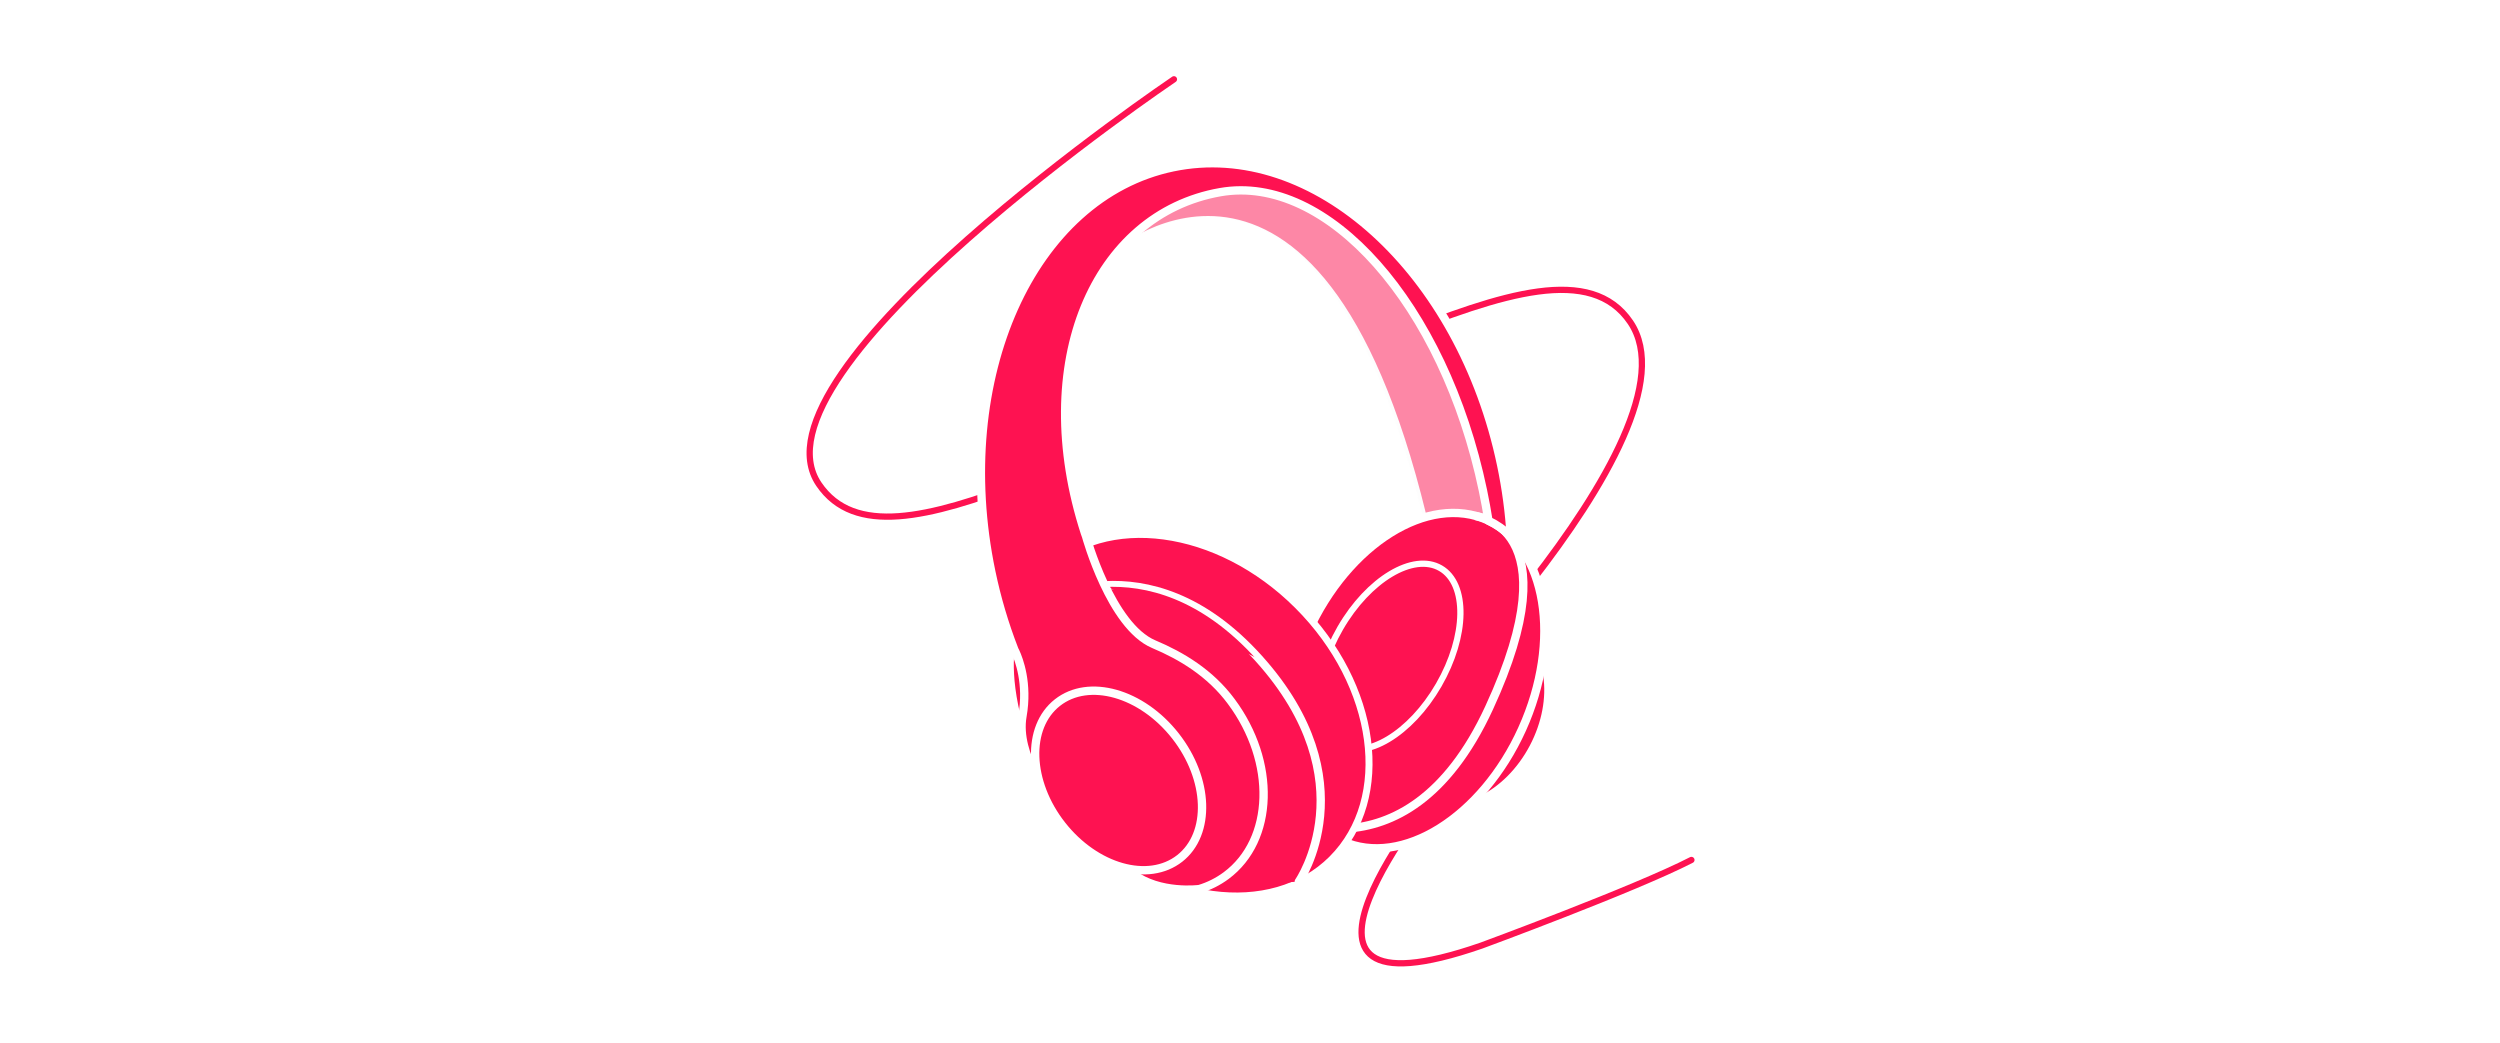
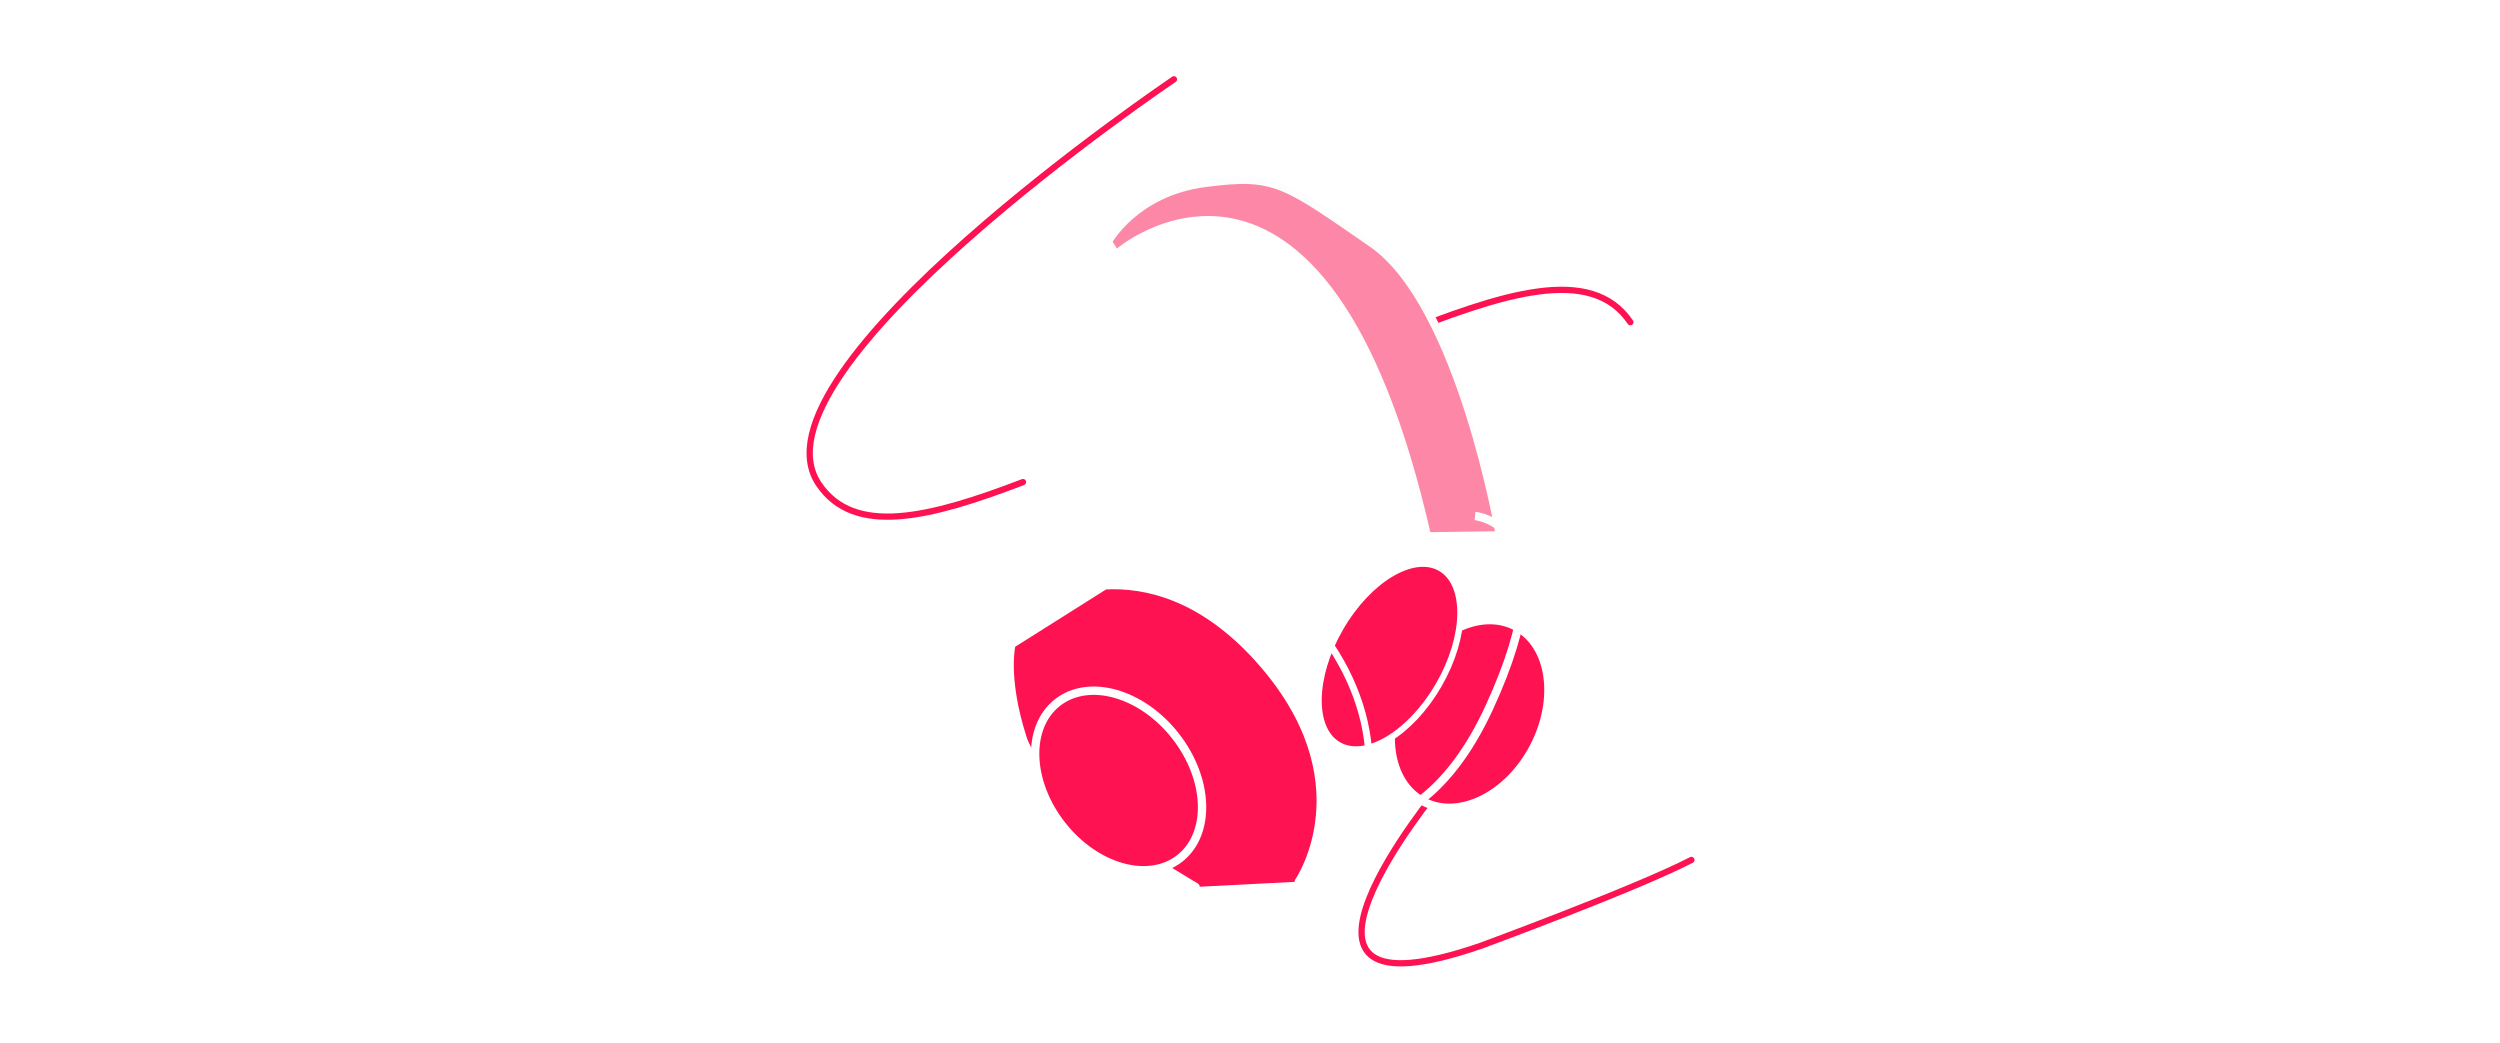
<svg xmlns="http://www.w3.org/2000/svg" width="1198" height="500" viewBox="0 0 1198 500" fill="none">
  <rect width="1198" height="500" fill="white" />
-   <path d="M667.305 161.63C720.097 140.481 762.517 126.704 781.273 154.4C818.134 208.811 658.836 362.479 658.836 362.479" stroke="#FE1251" stroke-width="3" stroke-linecap="round" stroke-linejoin="round" />
+   <path d="M667.305 161.63C720.097 140.481 762.517 126.704 781.273 154.4" stroke="#FE1251" stroke-width="3" stroke-linecap="round" stroke-linejoin="round" />
  <path d="M562.55 38C562.55 38 355.536 177.613 392.397 232.031C409.289 256.959 444.963 248.368 490.215 231.018" stroke="#FE1251" stroke-width="3" stroke-linecap="round" stroke-linejoin="round" />
  <path d="M689.162 378.178C689.162 378.178 594.149 493.262 709.905 453.119C709.905 453.119 783.478 426.029 810.522 412.097" stroke="#FE1251" stroke-width="3" stroke-linecap="round" stroke-linejoin="round" />
  <path d="M534.853 122.164C534.208 121.467 633.8 36.51 683.844 257.024L718.764 256.546C718.764 256.546 700.059 145.919 657.587 116.585C615.115 87.251 611.058 83.258 577.357 87.67C543.657 92.082 530.828 115.882 530.828 115.882L534.853 122.164Z" fill="#FE1251" stroke="white" stroke-width="3.99" stroke-linecap="round" stroke-linejoin="round" />
  <path opacity="0.5" d="M534.678 120.552C534.033 119.862 633.625 34.898 683.67 255.412L718.589 254.941C718.589 254.941 699.885 144.307 657.412 114.979C614.94 85.652 610.89 81.64 577.189 86.039C543.489 90.438 530.641 114.27 530.641 114.27L534.678 120.552Z" fill="#FCFCFC" />
  <path d="M734.81 358.307C747.062 335.137 743.299 309.111 726.405 300.177C709.511 291.244 685.883 302.785 673.63 325.955C661.378 349.125 665.141 375.15 682.035 384.084C698.929 393.018 722.557 381.477 734.81 358.307Z" fill="#FE1251" stroke="white" stroke-width="4" stroke-linecap="round" stroke-linejoin="round" />
-   <path d="M729.4 349.365C748.598 306.887 741.175 262.064 712.82 249.25C684.466 236.436 645.918 260.483 626.721 302.96C607.523 345.438 614.947 390.261 643.301 403.075C671.655 415.89 710.203 391.843 729.4 349.365Z" fill="#FE1251" stroke="white" stroke-width="4" stroke-linecap="round" stroke-linejoin="round" />
  <path d="M689.444 328.249C702.948 304.859 703.332 279.799 690.302 272.276C677.271 264.752 655.76 277.615 642.256 301.004C628.752 324.394 628.368 349.454 641.399 356.978C654.429 364.501 675.94 351.638 689.444 328.249Z" fill="#FE1251" stroke="white" stroke-width="3" stroke-linecap="round" stroke-linejoin="round" />
  <path d="M706.831 247.252C706.831 247.252 754.102 251.489 713.565 339.259C673.027 427.029 608 388.923 608 388.923" stroke="white" stroke-width="4" stroke-miterlimit="10" />
-   <path d="M500.492 273.832C529.516 244.808 583.863 252.161 621.923 290.221C659.984 328.282 667.311 382.641 638.306 411.646C609.301 440.651 554.935 433.311 516.881 395.257" fill="#FE1251" />
  <path d="M500.492 273.832C529.516 244.808 583.863 252.161 621.923 290.221C659.984 328.282 667.311 382.641 638.306 411.646C609.301 440.651 554.935 433.311 516.881 395.257" stroke="white" stroke-width="3.35" stroke-linecap="round" stroke-linejoin="round" />
  <path d="M622.389 422.481C622.389 422.481 655.87 374.172 603.317 315.685C576.311 285.628 549.306 279.417 529.427 280.475L484.698 308.693C484.698 308.693 480.615 324.321 489.986 353.642C499.358 382.963 572.906 425.023 572.906 425.023" fill="#FE1251" />
  <path d="M622.389 422.481C622.389 422.481 655.87 374.172 603.317 315.685C576.311 285.628 549.306 279.417 529.427 280.475L484.698 308.693C484.698 308.693 480.615 324.321 489.986 353.642C499.358 382.963 572.906 425.023 572.906 425.023" stroke="white" stroke-width="4" stroke-linecap="round" stroke-linejoin="round" />
-   <path d="M603.007 315.685C576.001 285.628 548.996 279.417 529.117 280.475Z" fill="#FE1251" />
-   <path d="M603.007 315.685C576.001 285.628 548.996 279.417 529.117 280.475" stroke="white" stroke-width="1.67" stroke-linecap="round" stroke-linejoin="round" />
-   <path d="M552.891 308.7C532.251 299.993 520.422 256.921 520.422 256.921L519.861 255.36C493.591 174.092 524.337 102.699 584.76 92.082C635.881 83.098 691.924 145.513 710.635 235.114C711.641 239.947 712.52 244.75 713.273 249.523C717.228 251.4 720.839 253.929 723.954 257.005C723.262 245.547 721.736 234.154 719.387 222.918C699.986 129.988 629.554 66.083 562.082 80.169C494.61 94.256 455.659 181.013 475.009 273.936C477.644 286.614 481.322 299.053 486.006 311.126L486.18 311.551C486.18 311.551 486.303 311.777 486.515 312.196L486.67 312.532C488.218 315.886 492.727 327.431 489.953 343.207C486.644 362.067 503.717 382.706 503.717 382.706L538.882 415.329C538.882 415.329 529.71 408.699 542.707 418.638C555.703 428.577 574.724 426.036 574.724 426.036C579.351 424.651 583.702 422.468 587.578 419.586C610.54 402.526 611.617 365.117 589.977 336.093C579.864 322.445 566.113 314.273 552.891 308.7Z" fill="#FE1251" stroke="white" stroke-width="4" stroke-linecap="round" stroke-linejoin="round" />
  <path d="M565.331 411.343C580.366 399.546 579.438 373.266 563.258 352.646C547.078 332.026 521.774 324.874 506.739 336.671C491.704 348.469 492.632 374.748 508.812 395.368C524.992 415.989 550.296 423.141 565.331 411.343Z" fill="#FE1251" stroke="white" stroke-width="4" stroke-linecap="round" stroke-linejoin="round" />
</svg>